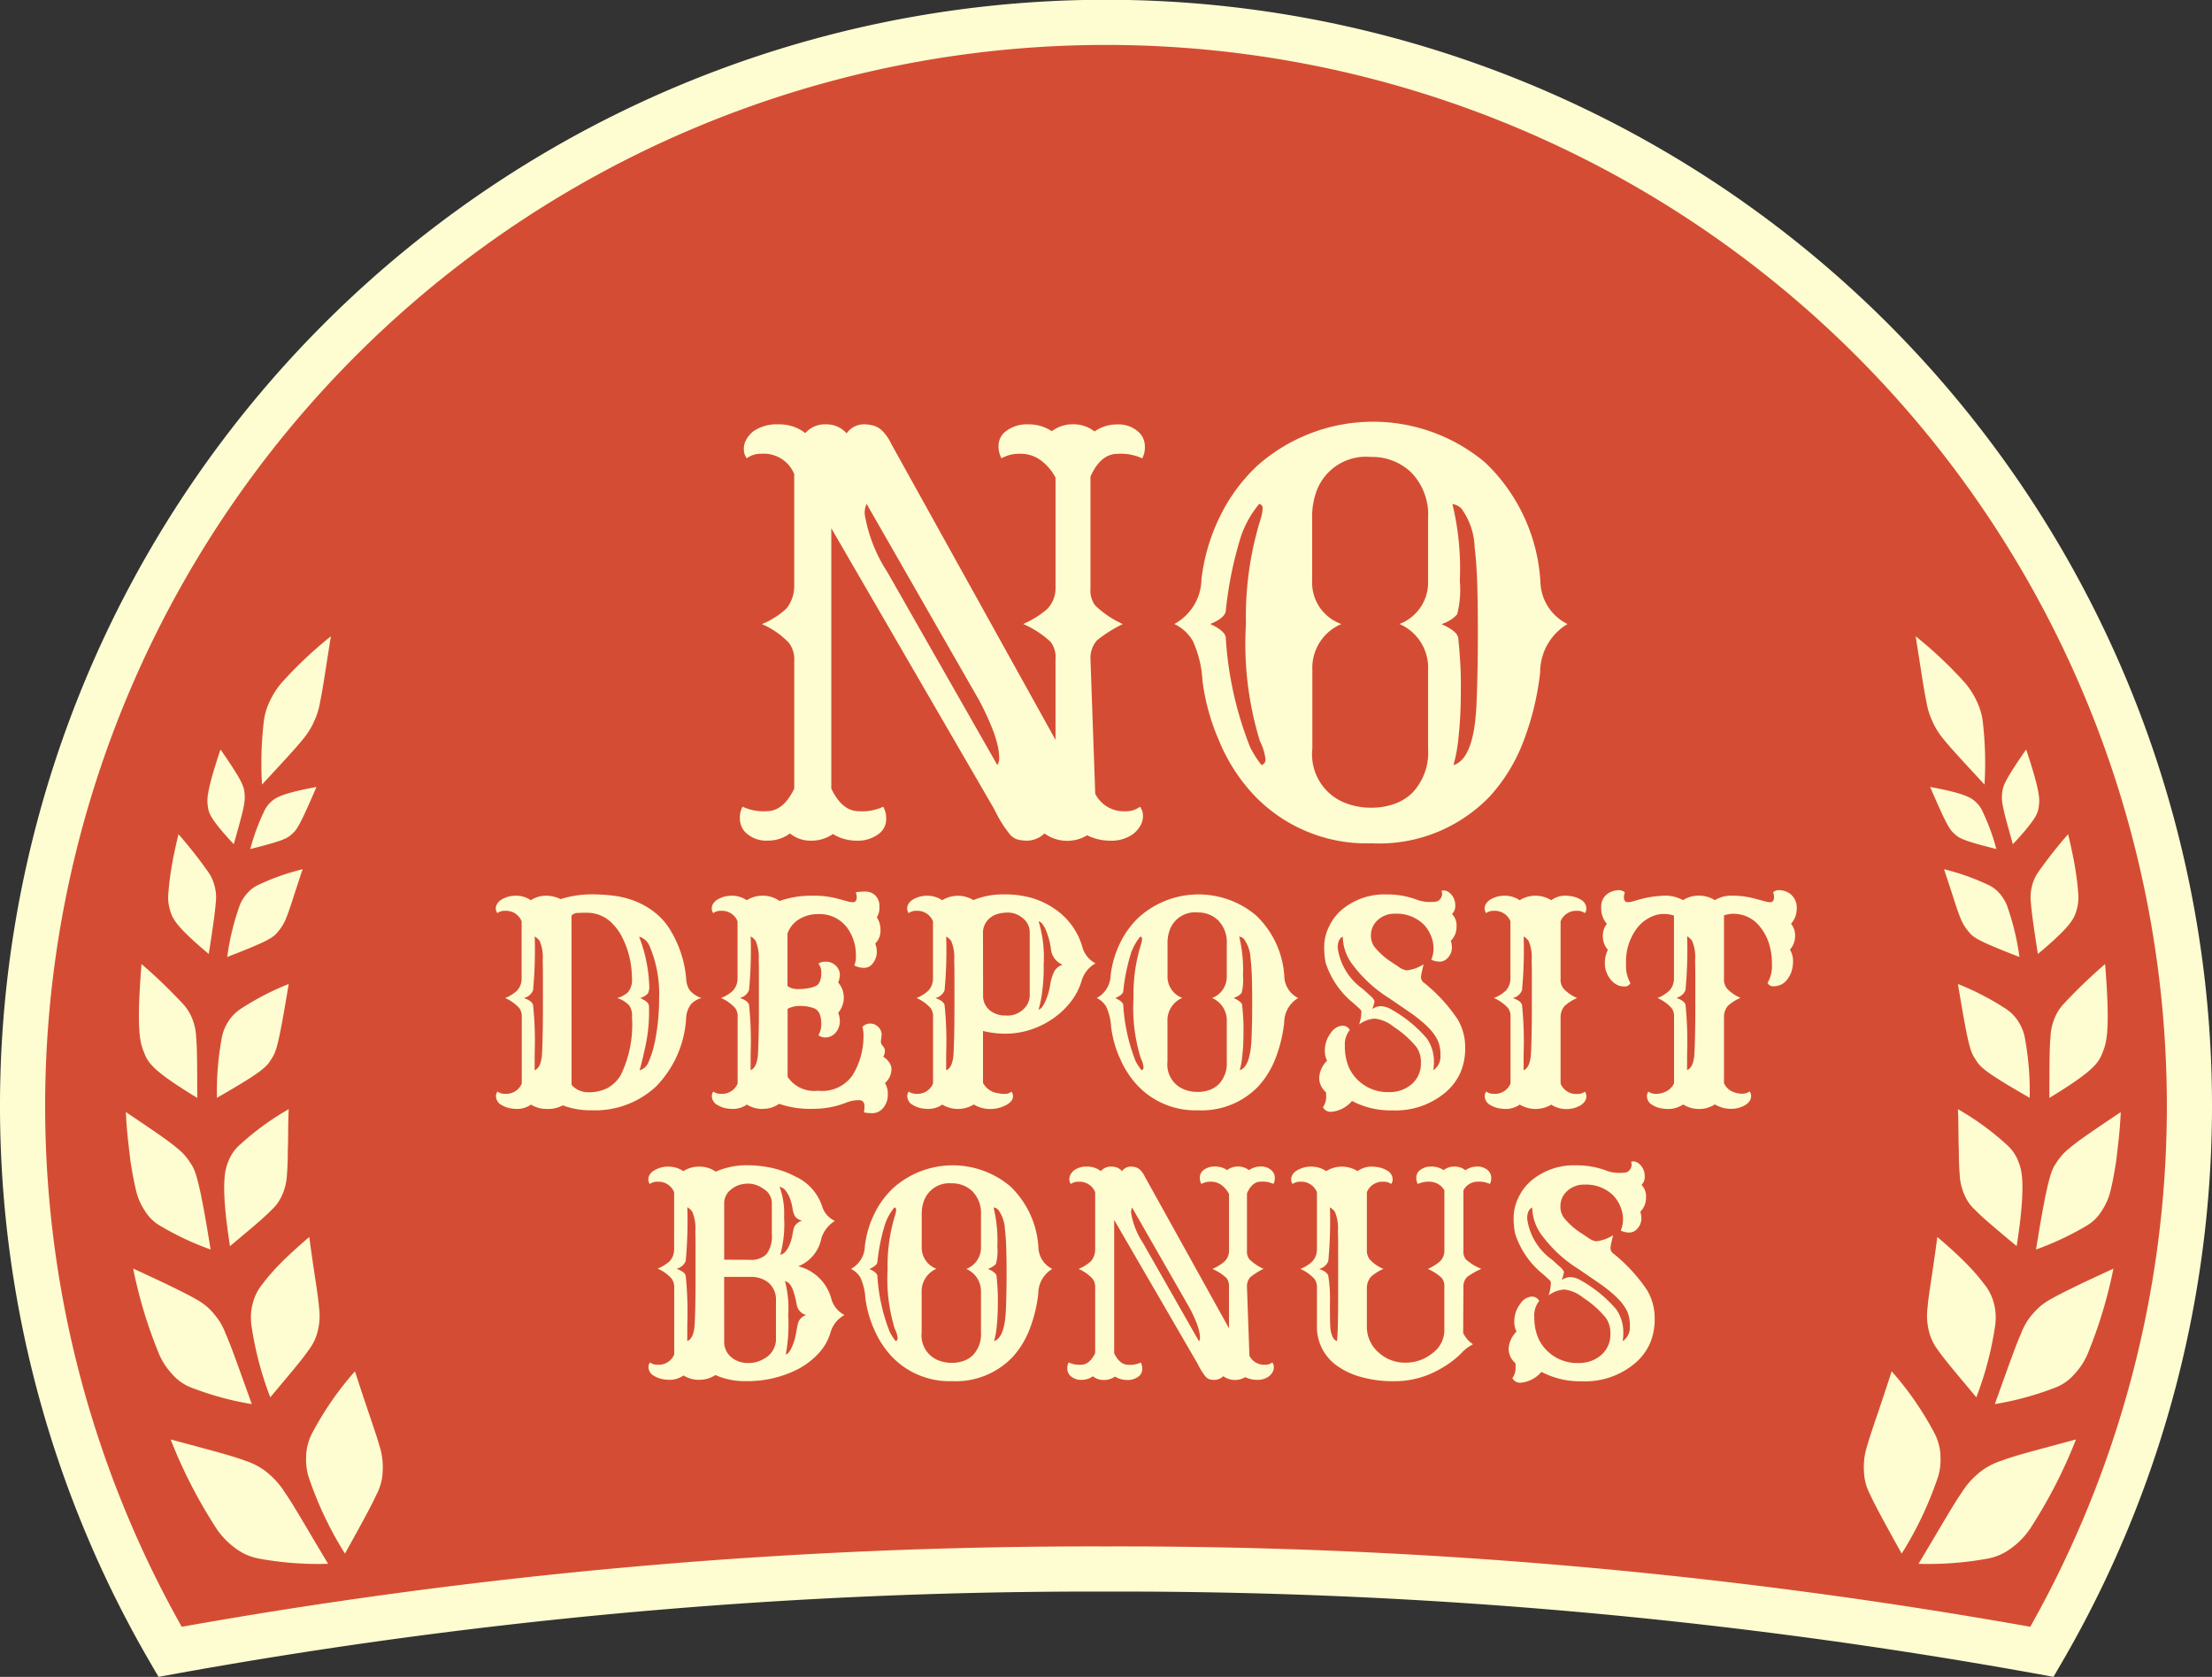
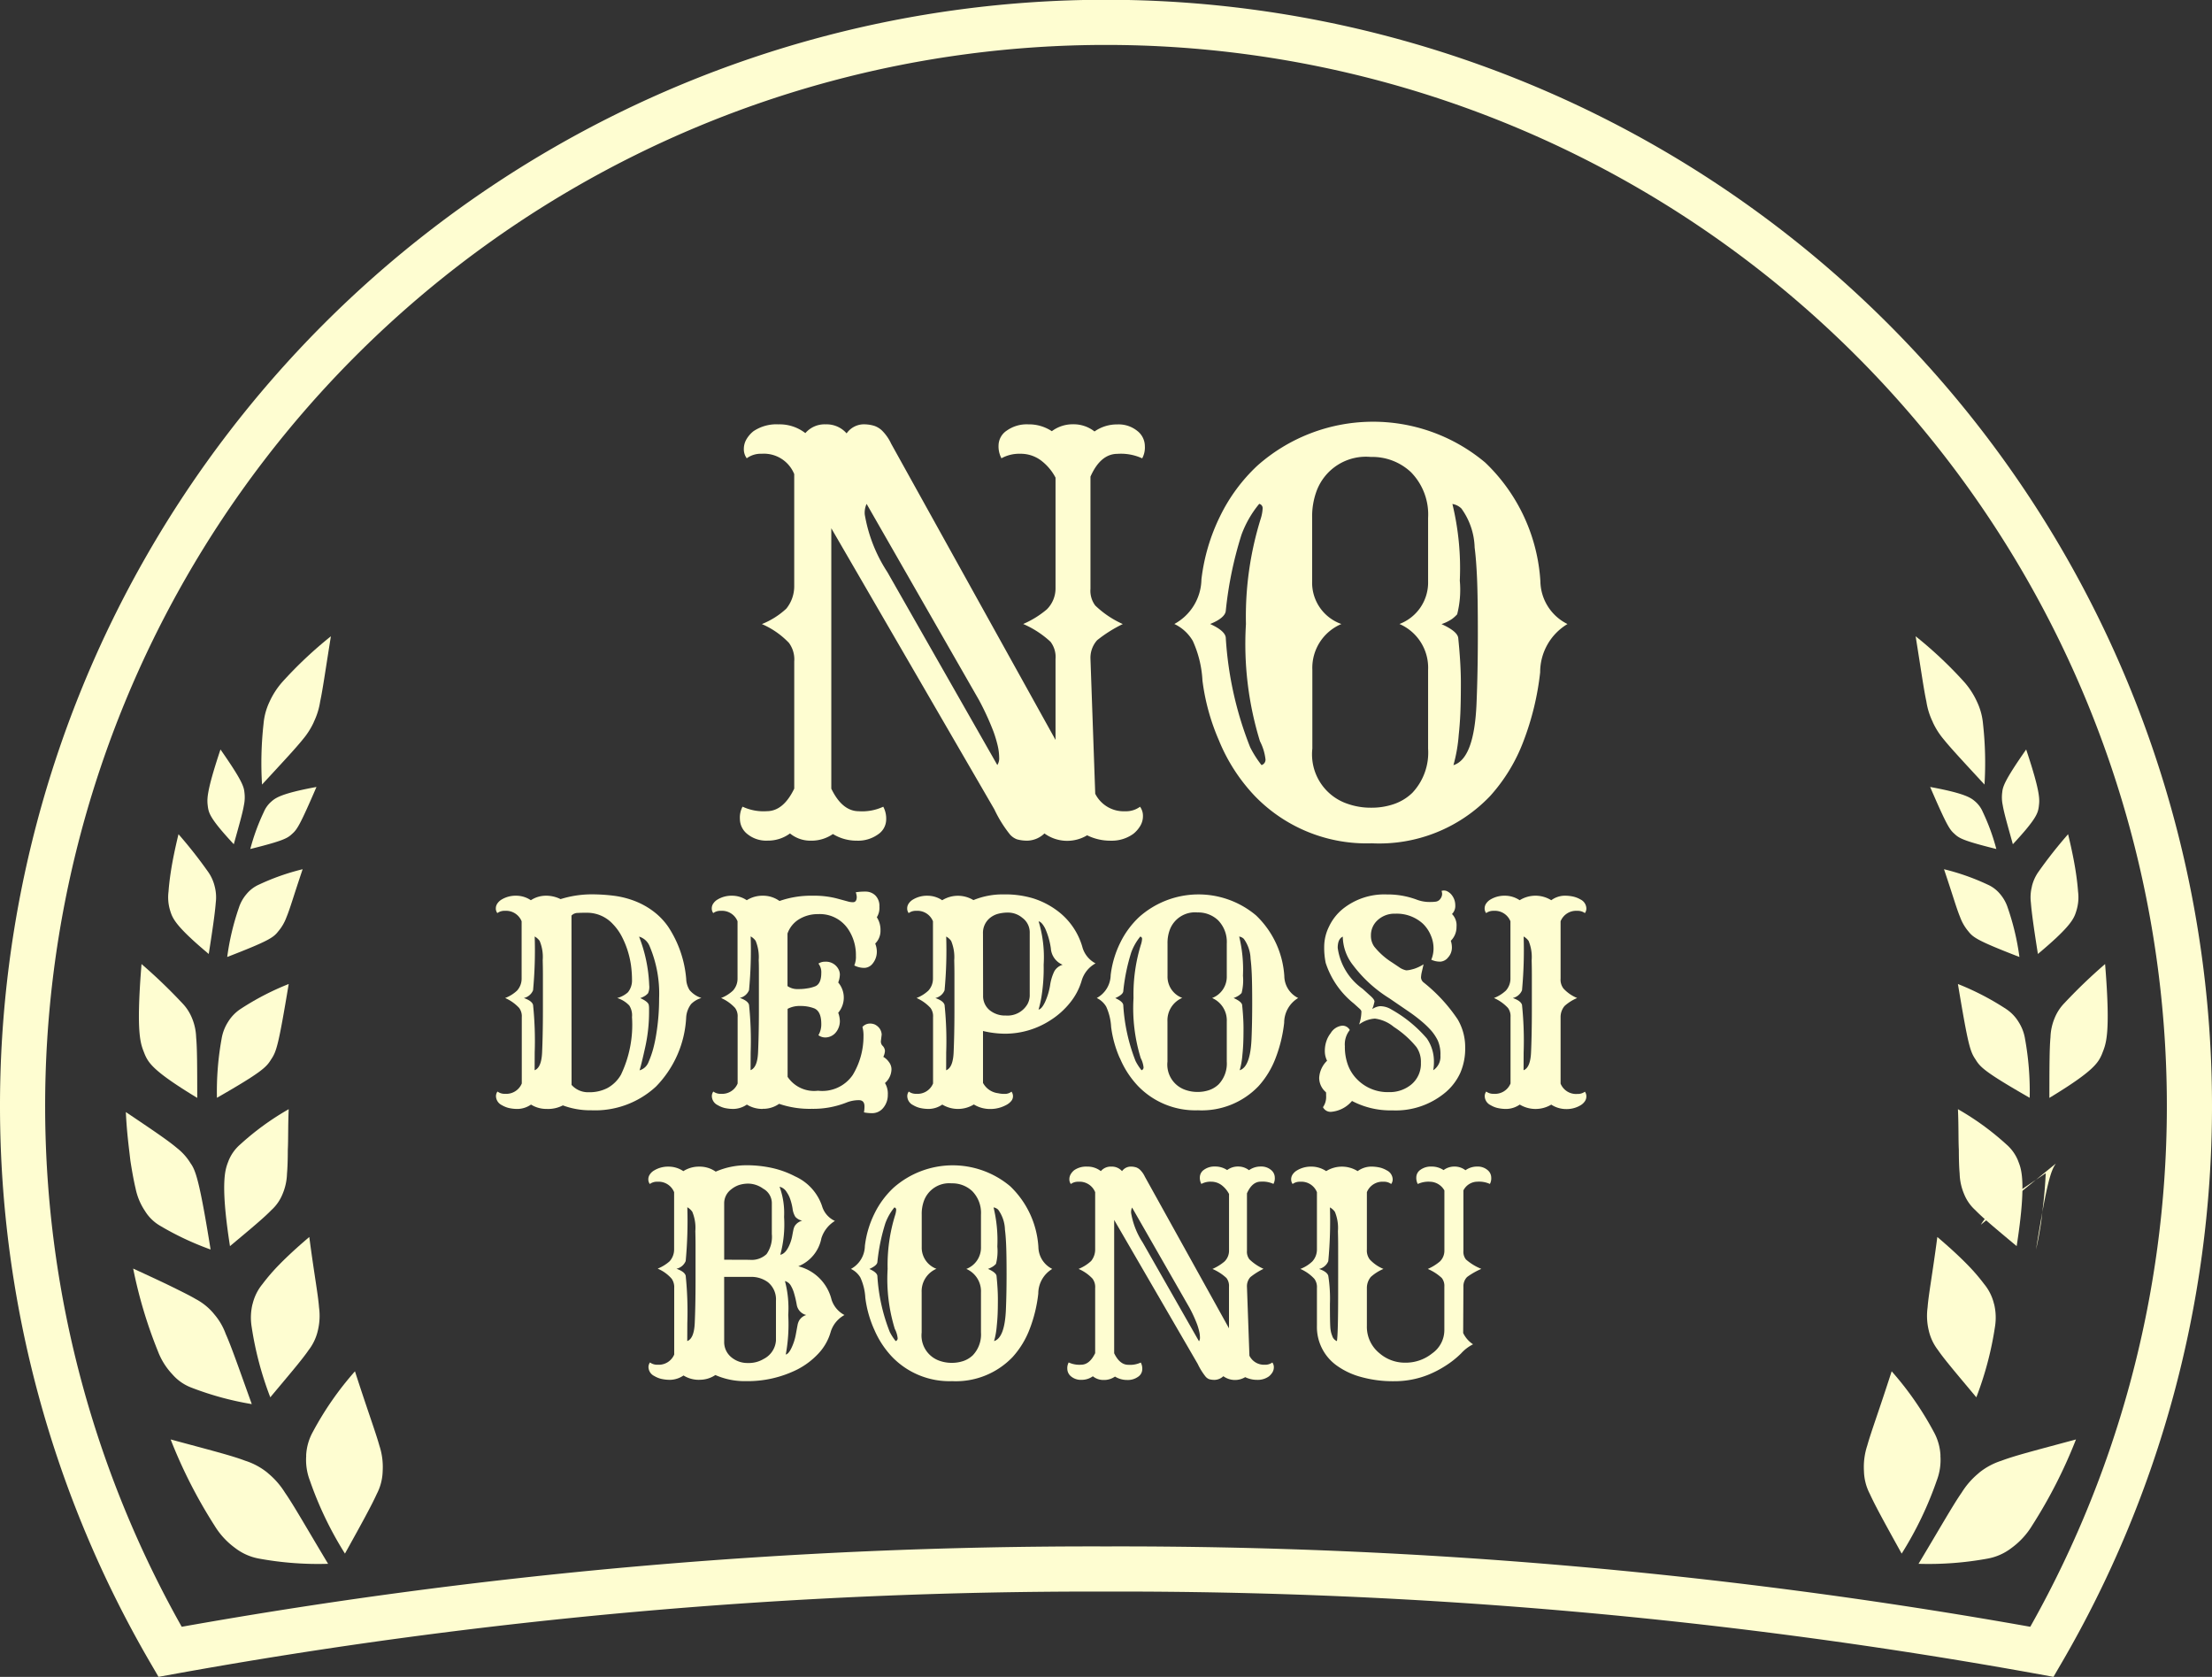
<svg xmlns="http://www.w3.org/2000/svg" xmlns:ns1="http://www.inkscape.org/namespaces/inkscape" xmlns:ns2="http://sodipodi.sourceforge.net/DTD/sodipodi-0.dtd" ns1:version="1.0beta1 (32d4812, 2019-09-19)" ns2:docname="type_no_deposit.svg" id="svg59" version="1.1" viewBox="0 0 98 74.279" height="74.279" width="98">
  <rect x="0" y="0" width="98" height="74.279" fill="#333333" stroke="none" />
  <ns2:namedview ns1:current-layer="Group_10438" ns1:window-maximized="0" ns1:window-y="38" ns1:window-x="0" ns1:cy="-6.5141122" ns1:cx="211.52369" ns1:zoom="2.49" showgrid="false" id="namedview61" ns1:window-height="907" ns1:window-width="1512" ns1:pageshadow="2" ns1:pageopacity="0" guidetolerance="10" gridtolerance="10" objecttolerance="10" borderopacity="1" ns1:document-rotation="0" bordercolor="#666666" pagecolor="#ffffff" />
  <defs id="defs12">
    <clipPath id="clip-path">
      <rect fill="none" transform="translate(0 0)" height="74.279" width="98" data-name="Rectangle 11069" id="Rectangle_11069" />
    </clipPath>
  </defs>
  <g transform="translate(0 0)" data-name="Group 10439" id="Group_10439">
    <g clip-path="url(#clip-path)" data-name="Group 10438" id="Group_10438">
-       <path fill="#d54c34" d="M49,69.5a229.27,229.27,0,0,1,41.466,3.668,48,48,0,1,0-82.932,0A229.253,229.253,0,0,1,49,69.5" data-name="Path 27711" id="Path_27711" />
      <path stroke-width="2" stroke-miterlimit="10" stroke="#fefdd1" fill="none" d="M49,69.5a229.27,229.27,0,0,1,41.466,3.668,48,48,0,1,0-82.932,0A229.253,229.253,0,0,1,49,69.5Z" data-name="Path 27712" id="Path_27712" />
      <path ns1:connector-curvature="0" fill="#fefdd1" d="m 35,36.918 a 1.639,1.639 0 0 1 -0.992,0.318 1.322,1.322 0 0 1 -0.893,-0.288 0.858,0.858 0 0 1 -0.334,-0.664 1.021,1.021 0 0 1 0.117,-0.552 2.19,2.19 0 0 0 1.074,0.2 q 0.734,0 1.216,-1 V 29.3 a 1.229,1.229 0 0 0 -0.234,-0.822 3.638,3.638 0 0 0 -1.2,-0.834 3.5,3.5 0 0 0 1.08,-0.681 1.568,1.568 0 0 0 0.353,-1 V 21 a 1.448,1.448 0 0 0 -1.444,-0.9 1.048,1.048 0 0 0 -0.659,0.2 0.674,0.674 0 0 1 -0.129,-0.41 0.846,0.846 0 0 1 0.118,-0.435 1.291,1.291 0 0 1 0.305,-0.352 1.821,1.821 0 0 1 1.111,-0.306 1.862,1.862 0 0 1 1.191,0.388 1.123,1.123 0 0 1 0.9,-0.388 1.174,1.174 0 0 1 0.928,0.4 0.945,0.945 0 0 1 0.7,-0.4 1.57,1.57 0 0 1 0.54,0.071 0.98,0.98 0 0 1 0.312,0.188 2.011,2.011 0 0 1 0.423,0.6 l 7.281,13.119 v -3.584 a 1.11,1.11 0 0 0 -0.223,-0.764 4.275,4.275 0 0 0 -1.21,-0.787 4.159,4.159 0 0 0 1.046,-0.646 1.307,1.307 0 0 0 0.387,-0.916 v -4.921 a 2.277,2.277 0 0 0 -0.663,-0.775 1.5,1.5 0 0 0 -0.893,-0.282 1.637,1.637 0 0 0 -0.84,0.2 1.12,1.12 0 0 1 -0.128,-0.581 0.8,0.8 0 0 1 0.363,-0.645 1.529,1.529 0 0 1 0.952,-0.277 1.84,1.84 0 0 1 1.045,0.303 1.54,1.54 0 0 1 0.945,-0.306 1.5,1.5 0 0 1 0.946,0.318 1.732,1.732 0 0 1 1.009,-0.312 1.316,1.316 0 0 1 0.887,0.288 0.856,0.856 0 0 1 0.334,0.663 1.016,1.016 0 0 1 -0.117,0.552 2.257,2.257 0 0 0 -1.092,-0.2 q -0.753,0 -1.2,1.01 v 4.968 a 1.086,1.086 0 0 0 0.211,0.74 4.27,4.27 0 0 0 1.221,0.822 5.958,5.958 0 0 0 -1.138,0.717 1.172,1.172 0 0 0 -0.294,0.834 l 0.211,5.966 a 1.41,1.41 0 0 0 1.327,0.775 1.042,1.042 0 0 0 0.658,-0.2 0.679,0.679 0 0 1 0.129,0.411 0.838,0.838 0 0 1 -0.117,0.434 1.3,1.3 0 0 1 -0.306,0.353 1.629,1.629 0 0 1 -1,0.306 A 2.311,2.311 0 0 1 48.164,37 1.715,1.715 0 0 1 46.273,36.918 1.133,1.133 0 0 1 45.557,37.236 1.62,1.62 0 0 1 45.051,37.177 0.783,0.783 0 0 1 44.746,36.965 5.59,5.59 0 0 1 44.053,35.85 L 36.83,23.4 v 11.534 q 0.483,1 1.222,1 a 2.209,2.209 0 0 0 1.08,-0.2 1.116,1.116 0 0 1 0.129,0.582 0.8,0.8 0 0 1 -0.363,0.645 1.517,1.517 0 0 1 -0.941,0.277 2,2 0 0 1 -1.056,-0.294 1.664,1.664 0 0 1 -0.969,0.294 A 1.425,1.425 0 0 1 35,36.918 m 9.185,-3.03 A 0.545,0.545 0 0 0 44.267,33.553 2.4,2.4 0 0 0 44.203,33.036 5.586,5.586 0 0 0 44.02,32.42 12.035,12.035 0 0 0 43.374,31.011 l -4.98,-8.691 a 0.942,0.942 0 0 0 -0.082,0.469 6.676,6.676 0 0 0 1,2.549 z" data-name="Path 27713" id="Path_27713" />
      <path ns1:connector-curvature="0" fill="#fefdd1" d="m 54.019,32.832 a 9.631,9.631 0 0 1 -0.746,-2.69 4.834,4.834 0 0 0 -0.429,-1.756 1.881,1.881 0 0 0 -0.816,-0.746 2.29,2.29 0 0 0 1.2,-1.978 8.6,8.6 0 0 1 0.828,-2.8 7.65,7.65 0 0 1 1.645,-2.231 7.725,7.725 0 0 1 10.1,-0.141 7.939,7.939 0 0 1 2.444,5.262 2.149,2.149 0 0 0 1.2,1.89 2.487,2.487 0 0 0 -1.21,2.138 12.276,12.276 0 0 1 -0.74,3.054 7.629,7.629 0 0 1 -1.48,2.43 6.791,6.791 0 0 1 -5.238,2.091 6.885,6.885 0 0 1 -5.18,-2.091 7.923,7.923 0 0 1 -1.579,-2.43 m 1.873,1.056 a 0.25,0.25 0 0 0 0.176,-0.246 2.3,2.3 0 0 0 -0.246,-0.81 14.64,14.64 0 0 1 -0.621,-5.194 14.574,14.574 0 0 1 0.658,-4.674 1.8,1.8 0 0 0 0.082,-0.447 0.193,0.193 0 0 0 -0.152,-0.2 4.664,4.664 0 0 0 -0.788,1.375 16.749,16.749 0 0 0 -0.694,3.371 c -0.023,0.2 -0.254,0.4 -0.692,0.575 q 0.657,0.3 0.692,0.6 a 15.694,15.694 0 0 0 1.081,4.86 4.694,4.694 0 0 0 0.5,0.787 m 3.547,-6.248 a 2.107,2.107 0 0 0 -1.292,2.033 v 3.488 a 2.309,2.309 0 0 0 1.586,2.454 3.085,3.085 0 0 0 1.022,0.164 3.031,3.031 0 0 0 1.015,-0.164 2.2,2.2 0 0 0 0.805,-0.493 2.6,2.6 0 0 0 0.7,-1.961 V 29.673 A 2.11,2.11 0 0 0 62.001,27.64 1.964,1.964 0 0 0 63.27,25.75 v -2.808 a 2.672,2.672 0 0 0 -0.764,-2.031 2.5,2.5 0 0 0 -1.773,-0.67 2.331,2.331 0 0 0 -2.4,1.5 3.25,3.25 0 0 0 -0.2,1.2 v 2.809 a 1.938,1.938 0 0 0 1.292,1.89 m 4.921,-5.32 a 12.081,12.081 0 0 1 0.329,3.4 4.412,4.412 0 0 1 -0.117,1.491 1.494,1.494 0 0 1 -0.235,0.212 1.922,1.922 0 0 1 -0.458,0.222 q 0.7,0.318 0.74,0.611 0.117,1.151 0.117,1.991 c 0,0.559 -0.008,1.01 -0.023,1.35 -0.015,0.34 -0.04,0.657 -0.071,0.946 a 6.862,6.862 0 0 1 -0.235,1.35 q 0.917,-0.281 1.022,-2.713 0.058,-1.362 0.059,-3.036 10e-4,-1.674 -0.035,-2.512 -0.036,-0.842 -0.107,-1.381 a 3.085,3.085 0 0 0 -0.587,-1.727 0.737,0.737 0 0 0 -0.4,-0.2" data-name="Path 27714" id="Path_27714" />
      <path ns1:connector-curvature="0" fill="#fefdd1" d="m 24.226,49.121 a 1.288,1.288 0 0 1 -0.7,-0.193 1.082,1.082 0 0 1 -0.568,0.193 1.709,1.709 0 0 1 -0.431,-0.045 1.161,1.161 0 0 1 -0.294,-0.123 0.455,0.455 0 0 1 -0.259,-0.391 0.345,0.345 0 0 1 0.067,-0.211 0.528,0.528 0 0 0 0.336,0.1 0.744,0.744 0 0 0 0.74,-0.457 V 45.055 A 0.615,0.615 0 0 0 23,44.647 a 1.87,1.87 0 0 0 -0.62,-0.439 1.61,1.61 0 0 0 0.53,-0.331 0.79,0.79 0 0 0 0.2,-0.53 v -2.538 a 0.743,0.743 0 0 0 -0.74,-0.463 0.528,0.528 0 0 0 -0.336,0.1 0.338,0.338 0 0 1 -0.067,-0.208 0.377,0.377 0 0 1 0.07,-0.219 0.592,0.592 0 0 1 0.189,-0.175 1.2,1.2 0 0 1 0.634,-0.168 1.168,1.168 0 0 1 0.659,0.2 1.213,1.213 0 0 1 0.664,-0.2 1.427,1.427 0 0 1 0.652,0.151 4.64,4.64 0 0 1 1.318,-0.211 7.822,7.822 0 0 1 1.077,0.066 3.977,3.977 0 0 1 0.9,0.232 3.387,3.387 0 0 1 0.8,0.442 2.985,2.985 0 0 1 0.671,0.691 4.928,4.928 0 0 1 0.8,2.31 1,1 0 0 0 0.15,0.5 1.147,1.147 0 0 0 0.524,0.349 1.077,1.077 0 0 0 -0.457,0.27 1.093,1.093 0 0 0 -0.217,0.577 4.712,4.712 0 0 1 -1.341,3.079 3.971,3.971 0 0 1 -2.86,1.049 3.464,3.464 0 0 1 -1.263,-0.217 1.418,1.418 0 0 1 -0.716,0.157 m -0.535,-1.714 c 0.2,-0.076 0.311,-0.339 0.331,-0.787 0.02,-0.448 0.036,-1.072 0.036,-1.866 0,-0.794 0,-1.321 0,-1.584 0,-0.263 -0.005,-0.474 -0.009,-0.634 a 1.871,1.871 0 0 0 -0.135,-0.858 0.682,0.682 0 0 0 -0.22,-0.195 19.038,19.038 0 0 1 -0.072,2.382 0.579,0.579 0 0 1 -0.408,0.343 q 0.36,0.126 0.408,0.306 a 15.459,15.459 0 0 1 0.072,2.112 z m 1.636,0.649 a 0.974,0.974 0 0 0 0.767,0.325 1.723,1.723 0 0 0 0.829,-0.189 1.551,1.551 0 0 0 0.593,-0.587 A 5.118,5.118 0 0 0 28,45.055 0.809,0.809 0 0 0 27.879,44.539 1.248,1.248 0 0 0 27.344,44.208 1.145,1.145 0 0 0 27.819,43.955 0.83,0.83 0 0 0 28,43.4 4.776,4.776 0 0 0 27.952,42.735 4.093,4.093 0 0 0 27.798,42.08 a 3.9,3.9 0 0 0 -0.264,-0.623 2.332,2.332 0 0 0 -0.383,-0.526 1.55,1.55 0 0 0 -1.149,-0.5 c -0.135,0 -0.268,0 -0.4,0.009 a 0.371,0.371 0 0 0 -0.283,0.117 z m 2.989,-6.573 a 6.557,6.557 0 0 1 0.451,2.153 0.7,0.7 0 0 1 -0.051,0.361 0.721,0.721 0 0 1 -0.111,0.1 1.006,1.006 0 0 1 -0.235,0.115 c 0.241,0.108 0.367,0.213 0.379,0.312 a 0.748,0.748 0 0 1 0.012,0.133 v 0.15 a 7.214,7.214 0 0 1 -0.169,1.573 q -0.168,0.76 -0.252,1.031 a 0.6,0.6 0 0 0 0.394,-0.358 4.323,4.323 0 0 0 0.211,-0.6 6.33,6.33 0 0 0 0.141,-0.683 9.641,9.641 0 0 0 0.12,-1.546 5.38,5.38 0 0 0 -0.427,-2.327 0.719,0.719 0 0 0 -0.463,-0.409" data-name="Path 27715" id="Path_27715" />
      <path ns1:connector-curvature="0" fill="#fefdd1" d="m 33.789,49.12 a 1.291,1.291 0 0 1 -0.7,-0.192 1.08,1.08 0 0 1 -0.568,0.192 1.72,1.72 0 0 1 -0.431,-0.044 1.126,1.126 0 0 1 -0.294,-0.124 0.453,0.453 0 0 1 -0.258,-0.39 0.342,0.342 0 0 1 0.066,-0.211 0.533,0.533 0 0 0 0.336,0.1 0.741,0.741 0 0 0 0.74,-0.457 v -2.939 a 0.613,0.613 0 0 0 -0.114,-0.408 1.854,1.854 0 0 0 -0.619,-0.44 1.6,1.6 0 0 0 0.529,-0.331 0.783,0.783 0 0 0 0.2,-0.529 v -2.538 a 0.741,0.741 0 0 0 -0.74,-0.463 0.528,0.528 0 0 0 -0.336,0.1 0.337,0.337 0 0 1 -0.066,-0.208 0.374,0.374 0 0 1 0.069,-0.219 0.581,0.581 0 0 1 0.189,-0.175 1.2,1.2 0 0 1 0.634,-0.168 1.167,1.167 0 0 1 0.659,0.2 1.3,1.3 0 0 1 0.716,-0.2 1.243,1.243 0 0 1 0.734,0.234 4.259,4.259 0 0 1 1.473,-0.234 4.064,4.064 0 0 1 1.059,0.12 l 0.535,0.145 a 0.811,0.811 0 0 0 0.187,0.023 q 0.168,0 0.168,-0.24 a 0.848,0.848 0 0 0 -0.042,-0.2 2.4,2.4 0 0 1 0.426,-0.03 0.615,0.615 0 0 1 0.44,0.17 0.653,0.653 0 0 1 0.18,0.494 0.784,0.784 0 0 1 -0.114,0.472 1.025,1.025 0 0 1 0.162,0.586 0.787,0.787 0 0 1 -0.234,0.58 0.956,0.956 0 0 1 0.072,0.353 0.822,0.822 0 0 1 -0.057,0.312 0.835,0.835 0 0 1 -0.142,0.238 0.484,0.484 0 0 1 -0.343,0.174 0.966,0.966 0 0 1 -0.457,-0.108 0.975,0.975 0 0 0 0.072,-0.427 2.05,2.05 0 0 0 -0.331,-1.161 1.508,1.508 0 0 0 -1.352,-0.685 1.576,1.576 0 0 0 -0.827,0.222 1.206,1.206 0 0 0 -0.521,0.638 v 2.327 a 0.756,0.756 0 0 0 0.4,0.133 c 0.122,0 0.214,0 0.276,-0.007 a 1.771,1.771 0 0 0 0.189,-0.023 1.5,1.5 0 0 0 0.379,-0.1 c 0.168,-0.08 0.253,-0.276 0.253,-0.589 a 0.6,0.6 0 0 0 -0.127,-0.409 0.507,0.507 0 0 1 0.3,-0.084 0.619,0.619 0 0 1 0.584,0.324 0.5,0.5 0 0 1 0.066,0.253 1.056,1.056 0 0 1 -0.073,0.343 1.034,1.034 0 0 1 0,1.341 1.1,1.1 0 0 1 0.073,0.37 0.77,0.77 0 0 1 -0.066,0.315 0.734,0.734 0 0 1 -0.163,0.241 0.608,0.608 0 0 1 -0.421,0.168 0.508,0.508 0 0 1 -0.3,-0.1 0.946,0.946 0 0 0 0.127,-0.494 c 0,-0.373 -0.1,-0.6 -0.306,-0.692 a 1.668,1.668 0 0 0 -0.62,-0.108 1.119,1.119 0 0 0 -0.566,0.127 V 47.7 a 1.413,1.413 0 0 0 1.348,0.614 1.633,1.633 0 0 0 1.539,-0.7 3.3,3.3 0 0 0 0.475,-1.714 1.4,1.4 0 0 0 -0.047,-0.41 0.44,0.44 0 0 1 0.312,-0.15 0.531,0.531 0 0 1 0.246,0.045 0.62,0.62 0 0 1 0.151,0.111 0.5,0.5 0 0 1 0.144,0.331 l -0.036,0.295 a 0.281,0.281 0 0 0 0.06,0.186 0.36,0.36 0 0 1 0.121,0.238 0.672,0.672 0 0 1 -0.073,0.268 0.785,0.785 0 0 1 0.25,0.231 0.528,0.528 0 0 1 0.112,0.316 0.824,0.824 0 0 1 -0.289,0.613 0.9,0.9 0 0 1 0.126,0.52 0.883,0.883 0 0 1 -0.2,0.578 0.628,0.628 0 0 1 -0.508,0.237 1.85,1.85 0 0 1 -0.348,-0.035 1.59,1.59 0 0 0 0.023,-0.265 c 0,-0.185 -0.084,-0.277 -0.253,-0.277 a 1.5,1.5 0 0 0 -0.564,0.114 4.006,4.006 0 0 1 -1.519,0.27 4.19,4.19 0 0 1 -1.447,-0.221 1.227,1.227 0 0 1 -0.727,0.221 m -0.536,-1.713 c 0.2,-0.077 0.311,-0.339 0.331,-0.788 0.02,-0.449 0.037,-1.071 0.037,-1.865 0,-0.794 0,-1.321 0,-1.584 0,-0.263 0,-0.474 -0.009,-0.635 a 1.878,1.878 0 0 0 -0.136,-0.857 0.661,0.661 0 0 0 -0.22,-0.195 19.05,19.05 0 0 1 -0.072,2.382 0.574,0.574 0 0 1 -0.408,0.342 c 0.24,0.084 0.376,0.187 0.408,0.307 a 15.428,15.428 0 0 1 0.072,2.111 z m 1.516,-0.06 a 0.062,0.062 0 0 0 0.006,0.029 z" data-name="Path 27716" id="Path_27716" />
      <path ns1:connector-curvature="0" fill="#fefdd1" d="m 43.147,48.922 a 1.347,1.347 0 0 1 -1.4,0.006 1.08,1.08 0 0 1 -0.568,0.192 1.67,1.67 0 0 1 -0.431,-0.045 1.093,1.093 0 0 1 -0.294,-0.123 0.453,0.453 0 0 1 -0.258,-0.39 0.342,0.342 0 0 1 0.066,-0.211 0.533,0.533 0 0 0 0.336,0.1 0.742,0.742 0 0 0 0.74,-0.457 v -2.939 a 0.613,0.613 0 0 0 -0.114,-0.408 1.854,1.854 0 0 0 -0.619,-0.44 1.6,1.6 0 0 0 0.529,-0.331 0.783,0.783 0 0 0 0.2,-0.529 v -2.538 a 0.742,0.742 0 0 0 -0.74,-0.463 0.533,0.533 0 0 0 -0.336,0.1 0.333,0.333 0 0 1 -0.066,-0.208 0.373,0.373 0 0 1 0.069,-0.218 0.581,0.581 0 0 1 0.189,-0.175 1.2,1.2 0 0 1 0.634,-0.168 1.167,1.167 0 0 1 0.659,0.2 1.324,1.324 0 0 1 1.383,-0.006 3.406,3.406 0 0 1 1.345,-0.253 4.3,4.3 0 0 1 1.3,0.175 3.559,3.559 0 0 1 0.986,0.487 3.048,3.048 0 0 1 1.209,1.714 1.169,1.169 0 0 0 0.571,0.68 1.282,1.282 0 0 0 -0.62,0.781 2.8,2.8 0 0 1 -0.519,0.972 3.511,3.511 0 0 1 -0.833,0.748 3.7,3.7 0 0 1 -2.033,0.614 4.242,4.242 0 0 1 -0.981,-0.121 v 2.3 a 0.878,0.878 0 0 0 0.668,0.457 1.281,1.281 0 0 0 0.3,0.03 0.469,0.469 0 0 0 0.294,-0.1 0.337,0.337 0 0 1 0.066,0.208 0.332,0.332 0 0 1 -0.087,0.219 0.709,0.709 0 0 1 -0.231,0.174 1.463,1.463 0 0 1 -0.7,0.168 1.375,1.375 0 0 1 -0.715,-0.2 m -1.228,-1.516 c 0.2,-0.076 0.311,-0.338 0.331,-0.787 0.02,-0.449 0.036,-1.071 0.036,-1.865 0,-0.794 0,-1.321 0,-1.584 0,-0.263 -0.005,-0.474 -0.009,-0.635 A 1.878,1.878 0 0 0 42.14,41.68 0.661,0.661 0 0 0 41.92,41.485 19.016,19.016 0 0 1 41.848,43.866 0.573,0.573 0 0 1 41.44,44.209 c 0.24,0.084 0.376,0.187 0.408,0.307 a 15.428,15.428 0 0 1 0.072,2.111 z M 43.555,44.1 a 0.806,0.806 0 0 0 0.3,0.655 1.079,1.079 0 0 0 0.71,0.229 1.021,1.021 0 0 0 0.956,-0.505 0.833,0.833 0 0 0 0.1,-0.427 v -2.72 a 0.8,0.8 0 0 0 -0.331,-0.679 0.982,0.982 0 0 0 -0.6,-0.229 1.732,1.732 0 0 0 -0.488,0.058 0.974,0.974 0 0 0 -0.333,0.171 0.847,0.847 0 0 0 -0.319,0.7 z m 2.46,0.619 c 0.093,-0.016 0.187,-0.128 0.286,-0.336 a 2.938,2.938 0 0 0 0.222,-0.737 2.091,2.091 0 0 1 0.189,-0.625 0.629,0.629 0 0 1 0.367,-0.286 A 0.848,0.848 0 0 1 46.556,42 3.3,3.3 0 0 0 46.301,41.119 c -0.1,-0.188 -0.193,-0.291 -0.286,-0.307 a 5.478,5.478 0 0 1 0.223,1.925 7.88,7.88 0 0 1 -0.1,1.431 4.97,4.97 0 0 1 -0.126,0.553" data-name="Path 27717" id="Path_27717" />
      <path ns1:connector-curvature="0" fill="#fefdd1" d="m 49.609,46.866 a 4.953,4.953 0 0 1 -0.382,-1.377 2.474,2.474 0 0 0 -0.219,-0.9 0.966,0.966 0 0 0 -0.418,-0.381 1.178,1.178 0 0 0 0.617,-1.014 4.375,4.375 0 0 1 0.424,-1.435 3.913,3.913 0 0 1 0.841,-1.142 3.958,3.958 0 0 1 5.172,-0.072 4.063,4.063 0 0 1 1.256,2.694 1.1,1.1 0 0 0 0.614,0.969 1.274,1.274 0 0 0 -0.62,1.094 6.259,6.259 0 0 1 -0.379,1.564 3.917,3.917 0 0 1 -0.757,1.245 3.478,3.478 0 0 1 -2.683,1.07 3.526,3.526 0 0 1 -2.652,-1.07 4.089,4.089 0 0 1 -0.809,-1.245 m 0.959,0.541 a 0.127,0.127 0 0 0 0.091,-0.126 1.165,1.165 0 0 0 -0.127,-0.415 7.514,7.514 0 0 1 -0.318,-2.658 7.439,7.439 0 0 1 0.337,-2.394 0.943,0.943 0 0 0 0.042,-0.228 0.1,0.1 0 0 0 -0.079,-0.1 2.4,2.4 0 0 0 -0.4,0.7 8.506,8.506 0 0 0 -0.354,1.726 c -0.012,0.1 -0.13,0.2 -0.355,0.3 q 0.337,0.15 0.355,0.306 A 8.032,8.032 0 0 0 50.31,47 a 2.355,2.355 0 0 0 0.258,0.4 m 1.816,-3.2 a 1.079,1.079 0 0 0 -0.661,1.04 v 1.786 a 1.185,1.185 0 0 0 0.812,1.258 1.6,1.6 0 0 0 0.523,0.084 1.581,1.581 0 0 0 0.521,-0.084 1.153,1.153 0 0 0 0.412,-0.253 1.337,1.337 0 0 0 0.36,-1.005 v -1.778 a 1.081,1.081 0 0 0 -0.649,-1.04 1.009,1.009 0 0 0 0.649,-0.969 V 41.8 a 1.373,1.373 0 0 0 -0.39,-1.041 1.284,1.284 0 0 0 -0.909,-0.342 1.192,1.192 0 0 0 -1.226,0.769 1.672,1.672 0 0 0 -0.1,0.614 v 1.437 a 1,1 0 0 0 0.661,0.969 M 54.9,41.483 a 6.194,6.194 0 0 1 0.168,1.738 2.26,2.26 0 0 1 -0.06,0.764 0.778,0.778 0 0 1 -0.121,0.108 1.018,1.018 0 0 1 -0.234,0.115 c 0.241,0.108 0.367,0.213 0.379,0.312 q 0.06,0.591 0.06,1.02 0,0.429 -0.012,0.691 c -0.008,0.175 -0.02,0.336 -0.036,0.484 a 3.445,3.445 0 0 1 -0.121,0.692 q 0.471,-0.144 0.524,-1.389 c 0.02,-0.466 0.03,-0.983 0.03,-1.555 0,-0.572 -0.006,-1 -0.018,-1.287 -0.012,-0.287 -0.03,-0.522 -0.054,-0.707 a 1.581,1.581 0 0 0 -0.3,-0.883 0.386,0.386 0 0 0 -0.2,-0.1" data-name="Path 27718" id="Path_27718" />
      <path ns1:connector-curvature="0" fill="#fefdd1" d="m 59.9,48.766 a 1.355,1.355 0 0 1 -0.914,0.482 0.373,0.373 0 0 1 -0.373,-0.205 0.786,0.786 0 0 0 0.139,-0.505 v -0.09 a 0.344,0.344 0 0 0 -0.007,-0.067 0.835,0.835 0 0 1 -0.3,-0.64 1.141,1.141 0 0 1 0.35,-0.755 0.949,0.949 0 0 1 -0.1,-0.436 1.332,1.332 0 0 1 0.07,-0.433 1.154,1.154 0 0 1 0.189,-0.352 0.678,0.678 0 0 1 0.5,-0.331 0.362,0.362 0 0 1 0.346,0.193 1.008,1.008 0 0 0 -0.217,0.715 2.305,2.305 0 0 0 0.142,0.849 1.768,1.768 0 0 0 0.4,0.619 1.891,1.891 0 0 0 1.413,0.566 1.5,1.5 0 0 0 0.981,-0.331 1.187,1.187 0 0 0 0.432,-0.968 1.138,1.138 0 0 0 -0.2,-0.7 4.322,4.322 0 0 0 -1,-0.89 1.63,1.63 0 0 0 -0.836,-0.367 1.287,1.287 0 0 0 -0.7,0.259 1.855,1.855 0 0 0 0.1,-0.572 c 0,-0.04 -0.039,-0.092 -0.115,-0.156 l -0.221,-0.2 a 3.805,3.805 0 0 1 -1.246,-1.8 3.325,3.325 0 0 1 -0.066,-0.725 2.024,2.024 0 0 1 0.214,-0.883 2.231,2.231 0 0 1 0.586,-0.762 2.936,2.936 0 0 1 1.973,-0.661 3.689,3.689 0 0 1 1.335,0.234 1.6,1.6 0 0 0 0.59,0.1 1.867,1.867 0 0 0 0.248,-0.015 0.3,0.3 0 0 0 0.2,-0.124 0.385,0.385 0 0 0 0.078,-0.2 0.411,0.411 0 0 0 -0.025,-0.151 0.323,0.323 0 0 1 0.283,0.034 0.584,0.584 0 0 1 0.164,0.141 0.73,0.73 0 0 1 0.161,0.46 0.5,0.5 0 0 1 -0.145,0.388 0.706,0.706 0 0 1 0.2,0.56 0.85,0.85 0 0 1 -0.252,0.625 1.007,1.007 0 0 1 0.048,0.292 0.686,0.686 0 0 1 -0.044,0.246 0.653,0.653 0 0 1 -0.124,0.2 0.479,0.479 0 0 1 -0.331,0.186 0.917,0.917 0 0 1 -0.415,-0.085 1.289,1.289 0 0 0 0.1,-0.516 1.445,1.445 0 0 0 -0.124,-0.569 1.536,1.536 0 0 0 -0.345,-0.508 1.714,1.714 0 0 0 -1.228,-0.445 1.093,1.093 0 0 0 -0.788,0.294 0.893,0.893 0 0 0 -0.288,0.668 0.819,0.819 0 0 0 0.144,0.493 3.2,3.2 0 0 0 0.8,0.71 l 0.288,0.193 a 0.858,0.858 0 0 0 0.325,0.15 0.8,0.8 0 0 0 0.168,-0.019 c 0.057,-0.011 0.118,-0.028 0.186,-0.047 a 1.876,1.876 0 0 0 0.421,-0.2 l -0.078,0.335 a 1.349,1.349 0 0 0 -0.036,0.248 0.3,0.3 0 0 0 0.126,0.228 7.22,7.22 0 0 1 1.5,1.63 2.414,2.414 0 0 1 0.331,1.232 2.7,2.7 0 0 1 -0.217,1.137 2.484,2.484 0 0 1 -0.631,0.842 3.425,3.425 0 0 1 -2.375,0.818 3.661,3.661 0 0 1 -1.787,-0.415 m -0.408,-7.283 q -0.229,0.1 -0.229,0.5 a 2.667,2.667 0 0 0 1.1,1.811 l 0.36,0.325 c 0.125,0.112 0.18,0.2 0.166,0.258 -0.014,0.058 -0.026,0.108 -0.036,0.144 a 1.034,1.034 0 0 1 -0.033,0.1 0.656,0.656 0 0 0 -0.024,0.072 0.732,0.732 0 0 1 0.342,-0.127 0.95,0.95 0 0 1 0.5,0.144 5.8,5.8 0 0 1 1.574,1.286 1.788,1.788 0 0 1 0.313,1.034 2.035,2.035 0 0 1 -0.03,0.373 0.716,0.716 0 0 0 0.318,-0.65 1.516,1.516 0 0 0 -0.117,-0.667 2.109,2.109 0 0 0 -0.273,-0.418 3.991,3.991 0 0 0 -0.407,-0.4 A 6.914,6.914 0 0 0 62.4,44.8 l -0.854,-0.584 a 5.909,5.909 0 0 1 -1.6,-1.461 2.087,2.087 0 0 1 -0.456,-1.275" data-name="Path 27719" id="Path_27719" />
      <path ns1:connector-curvature="0" fill="#fefdd1" d="m 68.731,48.928 a 1.359,1.359 0 0 1 -1.4,0 1.082,1.082 0 0 1 -0.568,0.193 1.709,1.709 0 0 1 -0.431,-0.045 1.092,1.092 0 0 1 -0.294,-0.123 0.454,0.454 0 0 1 -0.259,-0.391 0.345,0.345 0 0 1 0.067,-0.211 0.528,0.528 0 0 0 0.336,0.1 0.742,0.742 0 0 0 0.74,-0.457 v -2.939 a 0.615,0.615 0 0 0 -0.114,-0.408 1.87,1.87 0 0 0 -0.62,-0.439 1.61,1.61 0 0 0 0.53,-0.331 0.79,0.79 0 0 0 0.2,-0.53 v -2.538 a 0.743,0.743 0 0 0 -0.74,-0.463 0.534,0.534 0 0 0 -0.336,0.1 0.338,0.338 0 0 1 -0.067,-0.208 0.38,0.38 0 0 1 0.07,-0.219 0.592,0.592 0 0 1 0.189,-0.175 1.2,1.2 0 0 1 0.634,-0.168 1.168,1.168 0 0 1 0.659,0.2 1.324,1.324 0 0 1 1.4,0 1.03,1.03 0 0 1 0.564,-0.2 1.73,1.73 0 0 1 0.434,0.045 1.184,1.184 0 0 1 0.3,0.123 0.457,0.457 0 0 1 0.257,0.391 0.348,0.348 0 0 1 -0.065,0.211 0.539,0.539 0 0 0 -0.337,-0.1 0.742,0.742 0 0 0 -0.74,0.463 v 2.538 a 0.649,0.649 0 0 0 0.127,0.44 1.709,1.709 0 0 0 0.607,0.421 1.983,1.983 0 0 0 -0.559,0.354 0.765,0.765 0 0 0 -0.175,0.493 V 48 a 0.741,0.741 0 0 0 0.74,0.457 0.533,0.533 0 0 0 0.337,-0.1 0.345,0.345 0 0 1 0.065,0.208 0.38,0.38 0 0 1 -0.068,0.219 0.6,0.6 0 0 1 -0.189,0.175 1.2,1.2 0 0 1 -0.632,0.168 1.213,1.213 0 0 1 -0.661,-0.193 M 67.5,47.407 c 0.2,-0.076 0.311,-0.339 0.331,-0.787 0.02,-0.448 0.036,-1.071 0.036,-1.865 0,-0.794 0,-1.322 0,-1.584 0,-0.262 -0.005,-0.475 -0.009,-0.635 a 1.871,1.871 0 0 0 -0.135,-0.858 0.682,0.682 0 0 0 -0.22,-0.195 19.027,19.027 0 0 1 -0.072,2.382 0.579,0.579 0 0 1 -0.408,0.343 q 0.36,0.126 0.408,0.306 a 15.459,15.459 0 0 1 0.072,2.112 z" data-name="Path 27720" id="Path_27720" />
-       <path ns1:connector-curvature="0" fill="#fefdd1" d="m 75.972,48.923 a 1.276,1.276 0 0 1 -0.695,0.2 1.334,1.334 0 0 1 -0.707,-0.2 1.2,1.2 0 0 1 -0.607,0.2 1.79,1.79 0 0 1 -0.446,-0.045 1.085,1.085 0 0 1 -0.293,-0.123 0.454,0.454 0 0 1 -0.259,-0.391 0.344,0.344 0 0 1 0.066,-0.211 0.554,0.554 0 0 0 0.352,0.1 0.981,0.981 0 0 0 0.445,-0.114 0.748,0.748 0 0 0 0.339,-0.356 v -2.928 a 0.615,0.615 0 0 0 -0.114,-0.408 1.849,1.849 0 0 0 -0.62,-0.439 1.6,1.6 0 0 0 0.53,-0.331 0.785,0.785 0 0 0 0.2,-0.53 v -2.79 a 1.407,1.407 0 0 0 -0.472,-0.072 1.317,1.317 0 0 0 -0.574,0.145 1.655,1.655 0 0 0 -0.541,0.421 2.424,2.424 0 0 0 -0.535,1.635 1.524,1.524 0 0 0 0.192,0.861 0.274,0.274 0 0 1 -0.271,0.149 0.692,0.692 0 0 1 -0.355,-0.09 0.863,0.863 0 0 1 -0.27,-0.246 1.1,1.1 0 0 1 -0.235,-0.674 1.309,1.309 0 0 1 0.132,-0.613 0.908,0.908 0 0 1 -0.222,-0.6 0.831,0.831 0 0 1 0.18,-0.55 1.025,1.025 0 0 1 -0.252,-0.728 0.693,0.693 0 0 1 0.487,-0.709 0.738,0.738 0 0 1 0.252,-0.055 0.452,0.452 0 0 1 0.307,0.091 0.857,0.857 0 0 0 -0.042,0.2 c 0,0.16 0.056,0.241 0.168,0.241 a 0.768,0.768 0 0 0 0.187,-0.024 l 0.27,-0.078 a 4.725,4.725 0 0 1 1.173,-0.187 1.622,1.622 0 0 1 0.824,0.2 1.232,1.232 0 0 1 0.7,-0.2 1.286,1.286 0 0 1 0.71,0.2 1.372,1.372 0 0 1 0.71,-0.2 3.9,3.9 0 0 1 1.023,0.121 l 0.535,0.144 a 0.768,0.768 0 0 0 0.187,0.024 c 0.112,0 0.167,-0.081 0.167,-0.241 a 0.841,0.841 0 0 0 -0.041,-0.2 0.376,0.376 0 0 1 0.258,-0.091 0.854,0.854 0 0 1 0.3,0.055 0.747,0.747 0 0 1 0.253,0.156 0.771,0.771 0 0 1 0.234,0.6 0.98,0.98 0 0 1 -0.253,0.676 0.822,0.822 0 0 1 0.181,0.547 0.913,0.913 0 0 1 -0.228,0.6 1.008,1.008 0 0 1 0.137,0.493 1.537,1.537 0 0 1 -0.059,0.445 1.1,1.1 0 0 1 -0.175,0.349 0.739,0.739 0 0 1 -0.619,0.336 0.278,0.278 0 0 1 -0.277,-0.149 1.471,1.471 0 0 0 0.193,-0.833 2.882,2.882 0 0 0 -0.148,-0.969 2.195,2.195 0 0 0 -0.387,-0.694 1.477,1.477 0 0 0 -1.15,-0.566 1.233,1.233 0 0 0 -0.438,0.072 v 2.79 a 0.655,0.655 0 0 0 0.126,0.44 1.728,1.728 0 0 0 0.607,0.421 1.983,1.983 0 0 0 -0.559,0.354 0.764,0.764 0 0 0 -0.174,0.493 v 2.929 a 0.712,0.712 0 0 0 0.334,0.356 0.982,0.982 0 0 0 0.447,0.114 0.561,0.561 0 0 0 0.355,-0.1 0.346,0.346 0 0 1 0.066,0.208 0.388,0.388 0 0 1 -0.068,0.219 0.606,0.606 0 0 1 -0.19,0.175 1.219,1.219 0 0 1 -0.646,0.168 1.373,1.373 0 0 1 -0.707,-0.2 M 74.743,47.4 c 0.2,-0.076 0.311,-0.339 0.33,-0.787 0.019,-0.448 0.036,-1.071 0.036,-1.865 0,-0.794 0,-1.322 0,-1.584 0,-0.262 -0.005,-0.475 -0.009,-0.635 a 1.842,1.842 0 0 0 -0.135,-0.858 0.691,0.691 0 0 0 -0.219,-0.195 19.249,19.249 0 0 1 -0.072,2.382 0.581,0.581 0 0 1 -0.409,0.343 c 0.24,0.084 0.377,0.186 0.409,0.306 a 15.643,15.643 0 0 1 0.072,2.112 z" data-name="Path 27721" id="Path_27721" />
      <path ns1:connector-curvature="0" fill="#fefdd1" d="m 30.982,61.12 a 1.285,1.285 0 0 1 -0.7,-0.192 1.083,1.083 0 0 1 -0.568,0.192 1.709,1.709 0 0 1 -0.431,-0.045 1.093,1.093 0 0 1 -0.294,-0.123 0.453,0.453 0 0 1 -0.259,-0.391 0.34,0.34 0 0 1 0.067,-0.21 0.532,0.532 0 0 0 0.336,0.1 A 0.742,0.742 0 0 0 29.87,60 v -2.945 a 0.657,0.657 0 0 0 -0.114,-0.415 1.7,1.7 0 0 0 -0.62,-0.445 1.8,1.8 0 0 0 0.53,-0.325 0.782,0.782 0 0 0 0.2,-0.523 v -2.538 a 0.742,0.742 0 0 0 -0.74,-0.463 0.531,0.531 0 0 0 -0.336,0.1 0.336,0.336 0 0 1 -0.067,-0.208 0.38,0.38 0 0 1 0.07,-0.219 0.569,0.569 0 0 1 0.189,-0.174 1.185,1.185 0 0 1 0.634,-0.168 1.167,1.167 0 0 1 0.659,0.2 1.265,1.265 0 0 1 0.7,-0.2 1.236,1.236 0 0 1 0.734,0.222 3.4,3.4 0 0 1 1.329,-0.283 5.235,5.235 0 0 1 1.206,0.129 4.128,4.128 0 0 1 0.983,0.364 2.217,2.217 0 0 1 1.192,1.312 1.046,1.046 0 0 0 0.571,0.661 1.389,1.389 0 0 0 -0.6,0.769 1.674,1.674 0 0 1 -1.022,1.24 2.019,2.019 0 0 1 1.473,1.479 1.171,1.171 0 0 0 0.572,0.68 1.275,1.275 0 0 0 -0.62,0.781 2.323,2.323 0 0 1 -0.55,0.942 3.389,3.389 0 0 1 -0.917,0.688 4.93,4.93 0 0 1 -2.279,0.518 3.229,3.229 0 0 1 -1.354,-0.271 1.238,1.238 0 0 1 -0.71,0.21 m -0.535,-1.714 c 0.2,-0.076 0.31,-0.339 0.331,-0.787 0.021,-0.448 0.036,-1.071 0.036,-1.865 0,-0.794 0,-1.321 0,-1.584 0,-0.263 -0.005,-0.475 -0.009,-0.635 a 1.862,1.862 0 0 0 -0.135,-0.857 0.688,0.688 0 0 0 -0.22,-0.2 19.251,19.251 0 0 1 -0.072,2.382 0.577,0.577 0 0 1 -0.409,0.343 c 0.241,0.084 0.376,0.187 0.409,0.307 a 15.613,15.613 0 0 1 0.072,2.111 z m 2.761,-3.6 a 0.964,0.964 0 0 0 0.752,-0.252 1.33,1.33 0 0 0 0.234,-0.891 v -1.389 a 0.734,0.734 0 0 0 -0.385,-0.62 1.151,1.151 0 0 0 -0.623,-0.222 1.354,1.354 0 0 0 -0.469,0.069 1.171,1.171 0 0 0 -0.328,0.189 0.766,0.766 0 0 0 -0.306,0.608 V 55.8 Z m -1.125,3.627 a 0.866,0.866 0 0 0 0.319,0.691 1.111,1.111 0 0 0 0.733,0.253 1.276,1.276 0 0 0 0.7,-0.181 0.992,0.992 0 0 0 0.542,-0.811 V 57.62 a 0.981,0.981 0 0 0 -0.356,-0.824 1.245,1.245 0 0 0 -0.787,-0.235 h -1.152 z m 2.454,-6.863 a 3.4,3.4 0 0 1 0.2,1.335 5.168,5.168 0 0 1 -0.168,1.678 c 0.168,-0.031 0.31,-0.194 0.427,-0.486 a 1.761,1.761 0 0 0 0.1,-0.343 c 0.022,-0.121 0.04,-0.214 0.054,-0.28 a 0.6,0.6 0 0 1 0.063,-0.171 0.562,0.562 0 0 1 0.325,-0.229 0.589,0.589 0 0 1 -0.3,-0.169 A 0.908,0.908 0 0 1 35.113,53.53 2.461,2.461 0 0 0 35,53.089 1.211,1.211 0 0 0 34.855,52.809 0.5,0.5 0 0 0 34.537,52.568 m 0.24,4.18 a 4.683,4.683 0 0 1 0.145,1.5 A 7.355,7.355 0 0 1 34.813,60 c 0.084,-0.016 0.171,-0.118 0.259,-0.307 a 2.351,2.351 0 0 0 0.186,-0.584 c 0.037,-0.2 0.062,-0.336 0.076,-0.408 a 0.7,0.7 0 0 1 0.063,-0.192 0.546,0.546 0 0 1 0.324,-0.259 0.565,0.565 0 0 1 -0.423,-0.457 4.384,4.384 0 0 0 -0.124,-0.529 1.411,1.411 0 0 0 -0.126,-0.295 0.426,0.426 0 0 0 -0.271,-0.223" data-name="Path 27723" id="Path_27723" />
      <path ns1:connector-curvature="0" fill="#fefdd1" d="m 38.719,58.866 a 4.953,4.953 0 0 1 -0.382,-1.377 2.474,2.474 0 0 0 -0.219,-0.9 0.966,0.966 0 0 0 -0.418,-0.381 1.178,1.178 0 0 0 0.617,-1.014 4.375,4.375 0 0 1 0.424,-1.435 3.913,3.913 0 0 1 0.841,-1.142 3.958,3.958 0 0 1 5.172,-0.072 4.063,4.063 0 0 1 1.251,2.694 1.1,1.1 0 0 0 0.614,0.969 A 1.274,1.274 0 0 0 46,57.3 a 6.259,6.259 0 0 1 -0.379,1.564 3.917,3.917 0 0 1 -0.757,1.245 3.478,3.478 0 0 1 -2.683,1.07 3.526,3.526 0 0 1 -2.652,-1.07 4.089,4.089 0 0 1 -0.809,-1.245 m 0.959,0.541 a 0.127,0.127 0 0 0 0.091,-0.126 1.165,1.165 0 0 0 -0.127,-0.415 7.514,7.514 0 0 1 -0.318,-2.658 7.439,7.439 0 0 1 0.337,-2.394 0.943,0.943 0 0 0 0.042,-0.228 0.1,0.1 0 0 0 -0.079,-0.1 2.4,2.4 0 0 0 -0.4,0.7 8.505,8.505 0 0 0 -0.354,1.726 c -0.012,0.1 -0.13,0.2 -0.355,0.3 q 0.337,0.15 0.355,0.306 A 8.032,8.032 0 0 0 39.42,59 a 2.355,2.355 0 0 0 0.258,0.4 m 1.816,-3.2 a 1.079,1.079 0 0 0 -0.661,1.04 v 1.786 a 1.185,1.185 0 0 0 0.812,1.258 1.6,1.6 0 0 0 0.523,0.084 1.581,1.581 0 0 0 0.521,-0.084 1.153,1.153 0 0 0 0.412,-0.253 1.337,1.337 0 0 0 0.36,-1.005 v -1.778 a 1.081,1.081 0 0 0 -0.649,-1.04 1.009,1.009 0 0 0 0.649,-0.969 V 53.8 a 1.373,1.373 0 0 0 -0.39,-1.041 1.284,1.284 0 0 0 -0.909,-0.342 1.192,1.192 0 0 0 -1.226,0.769 1.672,1.672 0 0 0 -0.1,0.614 v 1.437 a 1,1 0 0 0 0.661,0.969 m 2.521,-2.725 a 6.194,6.194 0 0 1 0.168,1.738 2.26,2.26 0 0 1 -0.06,0.764 0.778,0.778 0 0 1 -0.121,0.108 1.018,1.018 0 0 1 -0.234,0.115 c 0.241,0.108 0.367,0.213 0.379,0.312 q 0.06,0.591 0.06,1.02 0,0.429 -0.012,0.691 c -0.008,0.175 -0.02,0.336 -0.036,0.484 a 3.444,3.444 0 0 1 -0.121,0.692 q 0.471,-0.144 0.524,-1.389 c 0.02,-0.466 0.03,-0.983 0.03,-1.555 0,-0.572 -0.006,-1 -0.018,-1.287 -0.012,-0.287 -0.03,-0.522 -0.054,-0.707 a 1.581,1.581 0 0 0 -0.3,-0.883 0.386,0.386 0 0 0 -0.2,-0.1" data-name="Path 27724" id="Path_27724" />
      <path ns1:connector-curvature="0" fill="#fefdd1" d="m 48.423,60.959 a 0.843,0.843 0 0 1 -0.508,0.162 0.678,0.678 0 0 1 -0.457,-0.147 0.44,0.44 0 0 1 -0.172,-0.339 0.525,0.525 0 0 1 0.061,-0.284 1.118,1.118 0 0 0 0.55,0.1 q 0.375,0 0.623,-0.512 v -2.884 a 0.621,0.621 0 0 0 -0.121,-0.42 1.849,1.849 0 0 0 -0.614,-0.427 1.83,1.83 0 0 0 0.554,-0.349 0.807,0.807 0 0 0 0.181,-0.512 v -2.538 a 0.743,0.743 0 0 0 -0.741,-0.463 0.541,0.541 0 0 0 -0.337,0.1 0.348,0.348 0 0 1 -0.065,-0.211 0.43,0.43 0 0 1 0.06,-0.222 0.652,0.652 0 0 1 0.156,-0.18 0.927,0.927 0 0 1 0.568,-0.157 0.954,0.954 0 0 1 0.611,0.2 0.572,0.572 0 0 1 0.463,-0.2 0.6,0.6 0 0 1 0.475,0.2 0.484,0.484 0 0 1 0.358,-0.2 0.788,0.788 0 0 1 0.277,0.037 0.5,0.5 0 0 1 0.159,0.1 1.043,1.043 0 0 1 0.217,0.307 l 3.728,6.718 V 57 a 0.569,0.569 0 0 0 -0.114,-0.391 2.167,2.167 0 0 0 -0.619,-0.4 2.162,2.162 0 0 0 0.535,-0.331 0.669,0.669 0 0 0 0.2,-0.469 v -2.52 a 1.168,1.168 0 0 0 -0.34,-0.4 0.768,0.768 0 0 0 -0.457,-0.145 0.833,0.833 0 0 0 -0.429,0.1 0.562,0.562 0 0 1 -0.067,-0.3 0.413,0.413 0 0 1 0.187,-0.331 0.784,0.784 0 0 1 0.487,-0.141 0.937,0.937 0 0 1 0.535,0.157 0.787,0.787 0 0 1 0.485,-0.157 0.766,0.766 0 0 1 0.483,0.163 0.885,0.885 0 0 1 0.518,-0.163 0.671,0.671 0 0 1 0.454,0.148 0.438,0.438 0 0 1 0.171,0.339 0.523,0.523 0 0 1 -0.06,0.283 1.156,1.156 0 0 0 -0.56,-0.1 q -0.384,0 -0.613,0.518 v 2.544 a 0.552,0.552 0 0 0 0.109,0.379 2.2,2.2 0 0 0 0.625,0.421 3.079,3.079 0 0 0 -0.583,0.367 0.6,0.6 0 0 0 -0.151,0.427 l 0.109,3.054 a 0.72,0.72 0 0 0 0.679,0.4 0.533,0.533 0 0 0 0.337,-0.1 0.351,0.351 0 0 1 0.066,0.211 0.434,0.434 0 0 1 -0.06,0.223 0.7,0.7 0 0 1 -0.156,0.18 0.839,0.839 0 0 1 -0.512,0.156 1.2,1.2 0 0 1 -0.541,-0.12 0.88,0.88 0 0 1 -0.969,-0.042 0.581,0.581 0 0 1 -0.366,0.162 0.867,0.867 0 0 1 -0.259,-0.029 0.407,0.407 0 0 1 -0.156,-0.109 2.883,2.883 0 0 1 -0.355,-0.571 l -3.7,-6.375 v 5.905 c 0.164,0.341 0.373,0.512 0.625,0.512 a 1.128,1.128 0 0 0 0.554,-0.1 0.575,0.575 0 0 1 0.066,0.3 0.41,0.41 0 0 1 -0.186,0.331 0.777,0.777 0 0 1 -0.482,0.141 1.016,1.016 0 0 1 -0.541,-0.151 0.841,0.841 0 0 1 -0.5,0.151 0.734,0.734 0 0 1 -0.478,-0.162 m 4.7,-1.552 a 0.279,0.279 0 0 0 0.042,-0.171 1.226,1.226 0 0 0 -0.033,-0.265 2.714,2.714 0 0 0 -0.093,-0.316 6.1,6.1 0 0 0 -0.331,-0.722 l -2.55,-4.45 a 0.484,0.484 0 0 0 -0.042,0.241 3.416,3.416 0 0 0 0.511,1.305 z" data-name="Path 27725" id="Path_27725" />
      <path ns1:connector-curvature="0" fill="#fefdd1" d="m 64.824,59.047 a 1.243,1.243 0 0 0 0.438,0.5 1.788,1.788 0 0 0 -0.526,0.4 4.1,4.1 0 0 1 -0.706,0.559 4.606,4.606 0 0 1 -0.777,0.4 4.027,4.027 0 0 1 -1.5,0.276 5.23,5.23 0 0 1 -1.468,-0.192 3.314,3.314 0 0 1 -1.092,-0.523 2.1,2.1 0 0 1 -0.848,-1.745 v -1.667 a 0.615,0.615 0 0 0 -0.114,-0.408 1.849,1.849 0 0 0 -0.62,-0.439 1.591,1.591 0 0 0 0.529,-0.331 0.782,0.782 0 0 0 0.205,-0.53 v -2.538 a 0.741,0.741 0 0 0 -0.74,-0.463 0.539,0.539 0 0 0 -0.337,0.1 0.343,0.343 0 0 1 -0.065,-0.208 0.379,0.379 0 0 1 0.069,-0.219 0.585,0.585 0 0 1 0.19,-0.175 1.191,1.191 0 0 1 0.633,-0.168 1.174,1.174 0 0 1 0.66,0.2 1.32,1.32 0 0 1 1.394,0 1.039,1.039 0 0 1 0.565,-0.2 1.724,1.724 0 0 1 0.434,0.045 1.161,1.161 0 0 1 0.294,0.123 0.455,0.455 0 0 1 0.259,0.391 0.343,0.343 0 0 1 -0.067,0.211 0.532,0.532 0 0 0 -0.336,-0.1 0.743,0.743 0 0 0 -0.74,0.463 v 2.538 a 0.655,0.655 0 0 0 0.126,0.44 1.723,1.723 0 0 0 0.608,0.421 2,2 0 0 0 -0.559,0.354 0.77,0.77 0 0 0 -0.175,0.493 v 1.679 a 1.5,1.5 0 0 0 0.548,1.2 1.721,1.721 0 0 0 1.149,0.427 1.869,1.869 0 0 0 1.2,-0.415 1.259,1.259 0 0 0 0.535,-1.022 V 57 a 0.569,0.569 0 0 0 -0.114,-0.391 2.167,2.167 0 0 0 -0.619,-0.4 2.163,2.163 0 0 0 0.535,-0.331 0.665,0.665 0 0 0 0.2,-0.469 v -2.678 a 0.751,0.751 0 0 0 -0.631,-0.385 1.123,1.123 0 0 0 -0.548,0.1 0.573,0.573 0 0 1 -0.065,-0.3 0.409,0.409 0 0 1 0.186,-0.331 0.784,0.784 0 0 1 0.487,-0.141 0.935,0.935 0 0 1 0.535,0.157 0.786,0.786 0 0 1 0.484,-0.157 0.77,0.77 0 0 1 0.485,0.163 0.884,0.884 0 0 1 0.517,-0.163 0.667,0.667 0 0 1 0.454,0.148 0.434,0.434 0 0 1 0.171,0.339 0.524,0.524 0 0 1 -0.059,0.283 1.153,1.153 0 0 0 -0.557,-0.1 0.7,0.7 0 0 0 -0.616,0.385 v 2.677 a 0.545,0.545 0 0 0 0.114,0.385 2.387,2.387 0 0 0 0.68,0.415 3.234,3.234 0 0 0 -0.632,0.36 A 0.585,0.585 0 0 0 64.835,57 Z m -5.594,0.36 q 0.054,-0.324 0.055,-2.084 0.001,-1.76 0,-2.152 c 0,-0.263 -0.006,-0.475 -0.01,-0.635 a 1.871,1.871 0 0 0 -0.135,-0.858 0.681,0.681 0 0 0 -0.219,-0.195 19.138,19.138 0 0 1 -0.073,2.382 0.575,0.575 0 0 1 -0.409,0.343 q 0.361,0.126 0.409,0.306 a 6.544,6.544 0 0 1 0.073,1.246 c 0,0.637 0.008,1.014 0.027,1.13 a 1.1,1.1 0 0 0 0.075,0.283 0.36,0.36 0 0 0 0.21,0.234" data-name="Path 27726" id="Path_27726" />
-       <path ns1:connector-curvature="0" fill="#fefdd1" d="m 68.293,60.766 a 1.355,1.355 0 0 1 -0.914,0.482 0.373,0.373 0 0 1 -0.373,-0.205 0.786,0.786 0 0 0 0.139,-0.505 v -0.09 a 0.345,0.345 0 0 0 -0.007,-0.067 0.835,0.835 0 0 1 -0.3,-0.64 1.141,1.141 0 0 1 0.35,-0.755 0.949,0.949 0 0 1 -0.1,-0.436 1.332,1.332 0 0 1 0.07,-0.433 1.154,1.154 0 0 1 0.189,-0.352 0.678,0.678 0 0 1 0.5,-0.331 0.362,0.362 0 0 1 0.346,0.193 1.008,1.008 0 0 0 -0.217,0.715 2.305,2.305 0 0 0 0.142,0.849 1.779,1.779 0 0 0 0.4,0.619 1.9,1.9 0 0 0 1.414,0.566 1.5,1.5 0 0 0 0.981,-0.331 1.187,1.187 0 0 0 0.432,-0.968 1.138,1.138 0 0 0 -0.2,-0.7 4.343,4.343 0 0 0 -1,-0.89 1.63,1.63 0 0 0 -0.836,-0.367 1.287,1.287 0 0 0 -0.7,0.259 1.855,1.855 0 0 0 0.1,-0.572 c 0,-0.04 -0.039,-0.092 -0.115,-0.156 l -0.221,-0.2 a 3.805,3.805 0 0 1 -1.246,-1.8 3.325,3.325 0 0 1 -0.066,-0.725 2.024,2.024 0 0 1 0.214,-0.883 2.231,2.231 0 0 1 0.586,-0.762 2.934,2.934 0 0 1 1.973,-0.661 3.679,3.679 0 0 1 1.334,0.234 1.6,1.6 0 0 0 0.59,0.1 1.872,1.872 0 0 0 0.249,-0.015 0.3,0.3 0 0 0 0.2,-0.124 0.38,0.38 0 0 0 0.079,-0.2 0.411,0.411 0 0 0 -0.025,-0.151 0.336,0.336 0 0 1 0.118,-0.018 0.345,0.345 0 0 1 0.165,0.052 0.581,0.581 0 0 1 0.163,0.141 0.726,0.726 0 0 1 0.162,0.46 0.5,0.5 0 0 1 -0.145,0.388 0.706,0.706 0 0 1 0.2,0.56 0.85,0.85 0 0 1 -0.252,0.625 1.007,1.007 0 0 1 0.048,0.292 0.666,0.666 0 0 1 -0.045,0.246 0.633,0.633 0 0 1 -0.123,0.2 0.479,0.479 0 0 1 -0.331,0.186 0.911,0.911 0 0 1 -0.415,-0.085 1.289,1.289 0 0 0 0.1,-0.516 1.445,1.445 0 0 0 -0.124,-0.569 1.538,1.538 0 0 0 -0.346,-0.508 1.713,1.713 0 0 0 -1.227,-0.445 1.093,1.093 0 0 0 -0.788,0.294 0.893,0.893 0 0 0 -0.288,0.668 0.819,0.819 0 0 0 0.144,0.493 3.2,3.2 0 0 0 0.8,0.71 l 0.288,0.193 a 0.851,0.851 0 0 0 0.325,0.15 0.8,0.8 0 0 0 0.168,-0.019 c 0.056,-0.011 0.118,-0.028 0.186,-0.047 a 1.877,1.877 0 0 0 0.421,-0.2 l -0.078,0.335 a 1.348,1.348 0 0 0 -0.036,0.248 0.292,0.292 0 0 0 0.126,0.228 7.219,7.219 0 0 1 1.5,1.63 2.414,2.414 0 0 1 0.331,1.232 2.71,2.71 0 0 1 -0.217,1.137 2.475,2.475 0 0 1 -0.632,0.842 3.421,3.421 0 0 1 -2.375,0.818 3.659,3.659 0 0 1 -1.786,-0.415 m -0.409,-7.283 c -0.152,0.064 -0.229,0.23 -0.229,0.5 a 2.665,2.665 0 0 0 1.1,1.811 l 0.36,0.325 c 0.125,0.112 0.18,0.2 0.166,0.258 -0.014,0.058 -0.026,0.108 -0.036,0.144 a 1.035,1.035 0 0 1 -0.033,0.1 0.656,0.656 0 0 0 -0.024,0.072 0.728,0.728 0 0 1 0.342,-0.127 0.95,0.95 0 0 1 0.5,0.144 5.8,5.8 0 0 1 1.572,1.286 1.78,1.78 0 0 1 0.312,1.034 2.045,2.045 0 0 1 -0.029,0.373 0.716,0.716 0 0 0 0.318,-0.65 1.531,1.531 0 0 0 -0.117,-0.667 2.109,2.109 0 0 0 -0.273,-0.418 3.992,3.992 0 0 0 -0.407,-0.4 7.062,7.062 0 0 0 -0.616,-0.469 l -0.854,-0.584 a 5.909,5.909 0 0 1 -1.6,-1.461 2.1,2.1 0 0 1 -0.457,-1.275" data-name="Path 27727" id="Path_27727" />
      <path fill="#fefdd1" d="M85.967,64.477a2.552,2.552,0,0,1-.162,1.106,15.734,15.734,0,0,1-1.554,3.235c-.765-1.379-1.176-2.128-1.41-2.643a2.306,2.306,0,0,1-.261-1.017,3.026,3.026,0,0,1,.147-1.127c.167-.6.521-1.549,1.081-3.288a14.022,14.022,0,0,1,1.863,2.678,2.39,2.39,0,0,1,.3,1.056" data-name="Path 27728" id="Path_27728" />
      <path fill="#fefdd1" d="M88.347,57.766a2.549,2.549,0,0,1,.038,1.006,14.813,14.813,0,0,1-.826,3.123c-.9-1.077-1.42-1.683-1.7-2.094a2.214,2.214,0,0,1-.406-.86,2.764,2.764,0,0,1-.053-1.03c.041-.564.215-1.469.431-3.118.577.49,1.016.9,1.354,1.248a8.62,8.62,0,0,1,.719.836,2.177,2.177,0,0,1,.44.889" data-name="Path 27729" id="Path_27729" />
      <path fill="#fefdd1" d="M89.407,51.413c.114.315.406.792-.061,3.785-.977-.814-1.521-1.271-1.832-1.594a1.92,1.92,0,0,1-.494-.705,2.482,2.482,0,0,1-.2-.912c-.023-.257-.035-.594-.036-1.055-.024-.463-.006-1.049-.04-1.8a12.049,12.049,0,0,1,2.145,1.559,1.892,1.892,0,0,1,.52.726" data-name="Path 27730" id="Path_27730" />
      <path fill="#fefdd1" d="M89.423,45.256a1.966,1.966,0,0,1,.294.763,13.065,13.065,0,0,1,.206,2.609c-1.98-1.135-2.19-1.354-2.4-1.7-.241-.353-.329-.634-.78-3.341a11.888,11.888,0,0,1,2.124,1.1,1.827,1.827,0,0,1,.559.573" data-name="Path 27731" id="Path_27731" />
      <path fill="#fefdd1" d="M88.61,39.6a1.779,1.779,0,0,1,.341.61,11.14,11.14,0,0,1,.517,2.18c-1.81-.7-2.044-.856-2.255-1.127a2.084,2.084,0,0,1-.37-.632c-.077-.186-.163-.436-.274-.781s-.253-.784-.442-1.347a10.24,10.24,0,0,1,1.933.681,1.5,1.5,0,0,1,.55.416" data-name="Path 27732" id="Path_27732" />
      <path fill="#fefdd1" d="M87.671,65.249a3.521,3.521,0,0,0-.764.871c-.388.557-.926,1.514-1.909,3.15a14.5,14.5,0,0,0,3.058-.23,2.45,2.45,0,0,0,1.06-.47,3.439,3.439,0,0,0,.918-1,21.827,21.827,0,0,0,1.94-3.809c-1.724.467-2.713.716-3.3.942a3.015,3.015,0,0,0-1.006.545" data-name="Path 27733" id="Path_27733" />
-       <path fill="#fefdd1" d="M90.066,58.189a2.8,2.8,0,0,0-.533.9c-.249.557-.572,1.491-1.154,3.107a13.536,13.536,0,0,0,2.664-.726,2.1,2.1,0,0,0,.852-.591,3.072,3.072,0,0,0,.644-1.028,20.471,20.471,0,0,0,1.093-3.655c-.734.339-1.3.6-1.746.82s-.781.386-1.025.53a2.674,2.674,0,0,0-.795.647" data-name="Path 27734" id="Path_27734" />
-       <path fill="#fefdd1" d="M91.082,51.54c-.212.305-.389.757-.878,3.808a13,13,0,0,0,2.246-1.057,1.925,1.925,0,0,0,.662-.651,2.787,2.787,0,0,0,.416-1c.07-.294.146-.687.23-1.232.061-.546.16-1.243.2-2.148-1.19.8-1.877,1.263-2.263,1.592a2.506,2.506,0,0,0-.612.69" data-name="Path 27735" id="Path_27735" />
+       <path fill="#fefdd1" d="M91.082,51.54c-.212.305-.389.757-.878,3.808c.07-.294.146-.687.23-1.232.061-.546.16-1.243.2-2.148-1.19.8-1.877,1.263-2.263,1.592a2.506,2.506,0,0,0-.612.69" data-name="Path 27735" id="Path_27735" />
      <path fill="#fefdd1" d="M91.017,45.124a2.4,2.4,0,0,0-.173.824c-.046.493-.047,1.293-.049,2.684,1.957-1.185,2.161-1.549,2.33-1.941.161-.43.4-.759.139-3.988a23.489,23.489,0,0,0-1.795,1.722,2.067,2.067,0,0,0-.452.7" data-name="Path 27736" id="Path_27736" />
      <path fill="#fefdd1" d="M90.023,39.265a1.913,1.913,0,0,0-.047.719c.032.42.125,1.1.311,2.273C91.8,40.991,91.895,40.669,92,40.314a2,2,0,0,0,.066-.82c-.017-.228-.047-.53-.112-.942s-.168-.933-.33-1.6a20.289,20.289,0,0,0-1.313,1.667,1.877,1.877,0,0,0-.291.645" data-name="Path 27737" id="Path_27737" />
      <path fill="#fefdd1" d="M87.529,35.521a1.251,1.251,0,0,1,.316.445,9.329,9.329,0,0,1,.6,1.641c-1.47-.365-1.653-.48-1.852-.669-.217-.191-.336-.354-1.08-2.079,1.634.3,1.836.506,2.016.662" data-name="Path 27738" id="Path_27738" />
      <path fill="#fefdd1" d="M88.705,35.108a1.672,1.672,0,0,0,.024.56c.053.325.2.837.448,1.728,1.043-1.12,1.107-1.375,1.148-1.655.033-.3.109-.543-.558-2.542-.984,1.406-1.037,1.659-1.062,1.909" data-name="Path 27739" id="Path_27739" />
      <path fill="#fefdd1" d="M85.631,31.993a3.351,3.351,0,0,0,.484.76c.322.4.866.982,1.806,2a15.73,15.73,0,0,0-.067-2.7,2.853,2.853,0,0,0-.262-.961,3.513,3.513,0,0,0-.565-.877,18.232,18.232,0,0,0-2.157-2.031c.243,1.513.361,2.361.475,2.886a3.145,3.145,0,0,0,.286.916" data-name="Path 27740" id="Path_27740" />
      <path fill="#fefdd1" d="M13.567,64.477a2.552,2.552,0,0,0,.162,1.106,15.734,15.734,0,0,0,1.554,3.235c.765-1.379,1.176-2.128,1.41-2.643a2.306,2.306,0,0,0,.261-1.017,3.026,3.026,0,0,0-.147-1.127c-.167-.6-.521-1.549-1.081-3.288a14.023,14.023,0,0,0-1.863,2.678,2.389,2.389,0,0,0-.3,1.056" data-name="Path 27741" id="Path_27741" />
      <path fill="#fefdd1" d="M11.187,57.766a2.549,2.549,0,0,0-.038,1.006,14.814,14.814,0,0,0,.826,3.123c.9-1.077,1.42-1.683,1.7-2.094a2.214,2.214,0,0,0,.406-.86,2.764,2.764,0,0,0,.053-1.03c-.041-.564-.215-1.469-.431-3.118-.577.49-1.016.9-1.354,1.248a8.62,8.62,0,0,0-.719.836,2.177,2.177,0,0,0-.44.889" data-name="Path 27742" id="Path_27742" />
      <path fill="#fefdd1" d="M10.128,51.413c-.114.315-.406.792.061,3.785.977-.814,1.521-1.271,1.832-1.594a1.92,1.92,0,0,0,.494-.705,2.482,2.482,0,0,0,.2-.912c.023-.257.035-.594.036-1.055.024-.463.006-1.049.04-1.8a12.049,12.049,0,0,0-2.145,1.559,1.892,1.892,0,0,0-.52.726" data-name="Path 27743" id="Path_27743" />
      <path fill="#fefdd1" d="M10.111,45.256a1.966,1.966,0,0,0-.294.763,13.065,13.065,0,0,0-.206,2.609c1.98-1.135,2.19-1.354,2.4-1.7.241-.353.329-.634.78-3.341a11.889,11.889,0,0,0-2.124,1.1,1.827,1.827,0,0,0-.559.573" data-name="Path 27744" id="Path_27744" />
      <path fill="#fefdd1" d="M10.925,39.6a1.758,1.758,0,0,0-.342.61,11.217,11.217,0,0,0-.517,2.18c1.811-.7,2.045-.856,2.255-1.127a2.043,2.043,0,0,0,.37-.632c.078-.186.163-.436.274-.781s.254-.784.443-1.347a10.23,10.23,0,0,0-1.934.681,1.506,1.506,0,0,0-.549.416" data-name="Path 27745" id="Path_27745" />
      <path fill="#fefdd1" d="M11.863,65.249a3.521,3.521,0,0,1,.764.871c.388.557.926,1.514,1.909,3.15a14.5,14.5,0,0,1-3.058-.23,2.45,2.45,0,0,1-1.06-.47,3.439,3.439,0,0,1-.918-1,21.828,21.828,0,0,1-1.94-3.809c1.724.467,2.713.716,3.3.942a3.015,3.015,0,0,1,1.006.545" data-name="Path 27746" id="Path_27746" />
      <path fill="#fefdd1" d="M9.468,58.189a2.8,2.8,0,0,1,.533.9c.249.557.572,1.491,1.154,3.107a13.536,13.536,0,0,1-2.664-.726,2.1,2.1,0,0,1-.852-.591,3.072,3.072,0,0,1-.644-1.028A20.471,20.471,0,0,1,5.9,56.192c.734.339,1.3.6,1.746.82s.781.386,1.025.53a2.674,2.674,0,0,1,.8.647" data-name="Path 27747" id="Path_27747" />
      <path fill="#fefdd1" d="M8.452,51.54c.212.305.389.757.878,3.808a13,13,0,0,1-2.246-1.057,1.925,1.925,0,0,1-.662-.651,2.788,2.788,0,0,1-.416-1c-.07-.294-.146-.687-.23-1.232-.061-.546-.16-1.243-.2-2.148,1.19.8,1.877,1.263,2.263,1.592a2.506,2.506,0,0,1,.612.69" data-name="Path 27748" id="Path_27748" />
      <path fill="#fefdd1" d="M8.517,45.124a2.4,2.4,0,0,1,.173.824c.046.493.047,1.293.049,2.684-1.957-1.185-2.161-1.549-2.33-1.941-.161-.43-.4-.759-.139-3.988a23.49,23.49,0,0,1,1.795,1.722,2.067,2.067,0,0,1,.452.7" data-name="Path 27749" id="Path_27749" />
      <path fill="#fefdd1" d="M9.512,39.265a1.913,1.913,0,0,1,.047.719c-.032.42-.125,1.1-.311,2.273-1.509-1.266-1.608-1.588-1.716-1.943a2,2,0,0,1-.066-.82c.017-.228.047-.53.112-.942s.168-.933.33-1.6A20.29,20.29,0,0,1,9.221,38.62a1.877,1.877,0,0,1,.291.645" data-name="Path 27750" id="Path_27750" />
      <path fill="#fefdd1" d="M12.005,35.521a1.251,1.251,0,0,0-.316.445,9.329,9.329,0,0,0-.6,1.641c1.47-.365,1.653-.48,1.852-.669.217-.191.336-.354,1.08-2.079-1.634.3-1.836.506-2.016.662" data-name="Path 27751" id="Path_27751" />
      <path fill="#fefdd1" d="M10.83,35.108a1.672,1.672,0,0,1-.024.56c-.053.325-.2.837-.448,1.728-1.043-1.12-1.107-1.375-1.148-1.655-.033-.3-.109-.543.558-2.542.984,1.406,1.037,1.659,1.062,1.909" data-name="Path 27752" id="Path_27752" />
      <path fill="#fefdd1" d="M13.9,31.993a3.369,3.369,0,0,1-.485.76c-.321.4-.866.982-1.806,2a15.7,15.7,0,0,1,.068-2.7,2.834,2.834,0,0,1,.261-.961,3.543,3.543,0,0,1,.565-.877,18.232,18.232,0,0,1,2.157-2.031c-.243,1.513-.361,2.361-.475,2.886a3.186,3.186,0,0,1-.285.916" data-name="Path 27753" id="Path_27753" />
    </g>
  </g>
</svg>